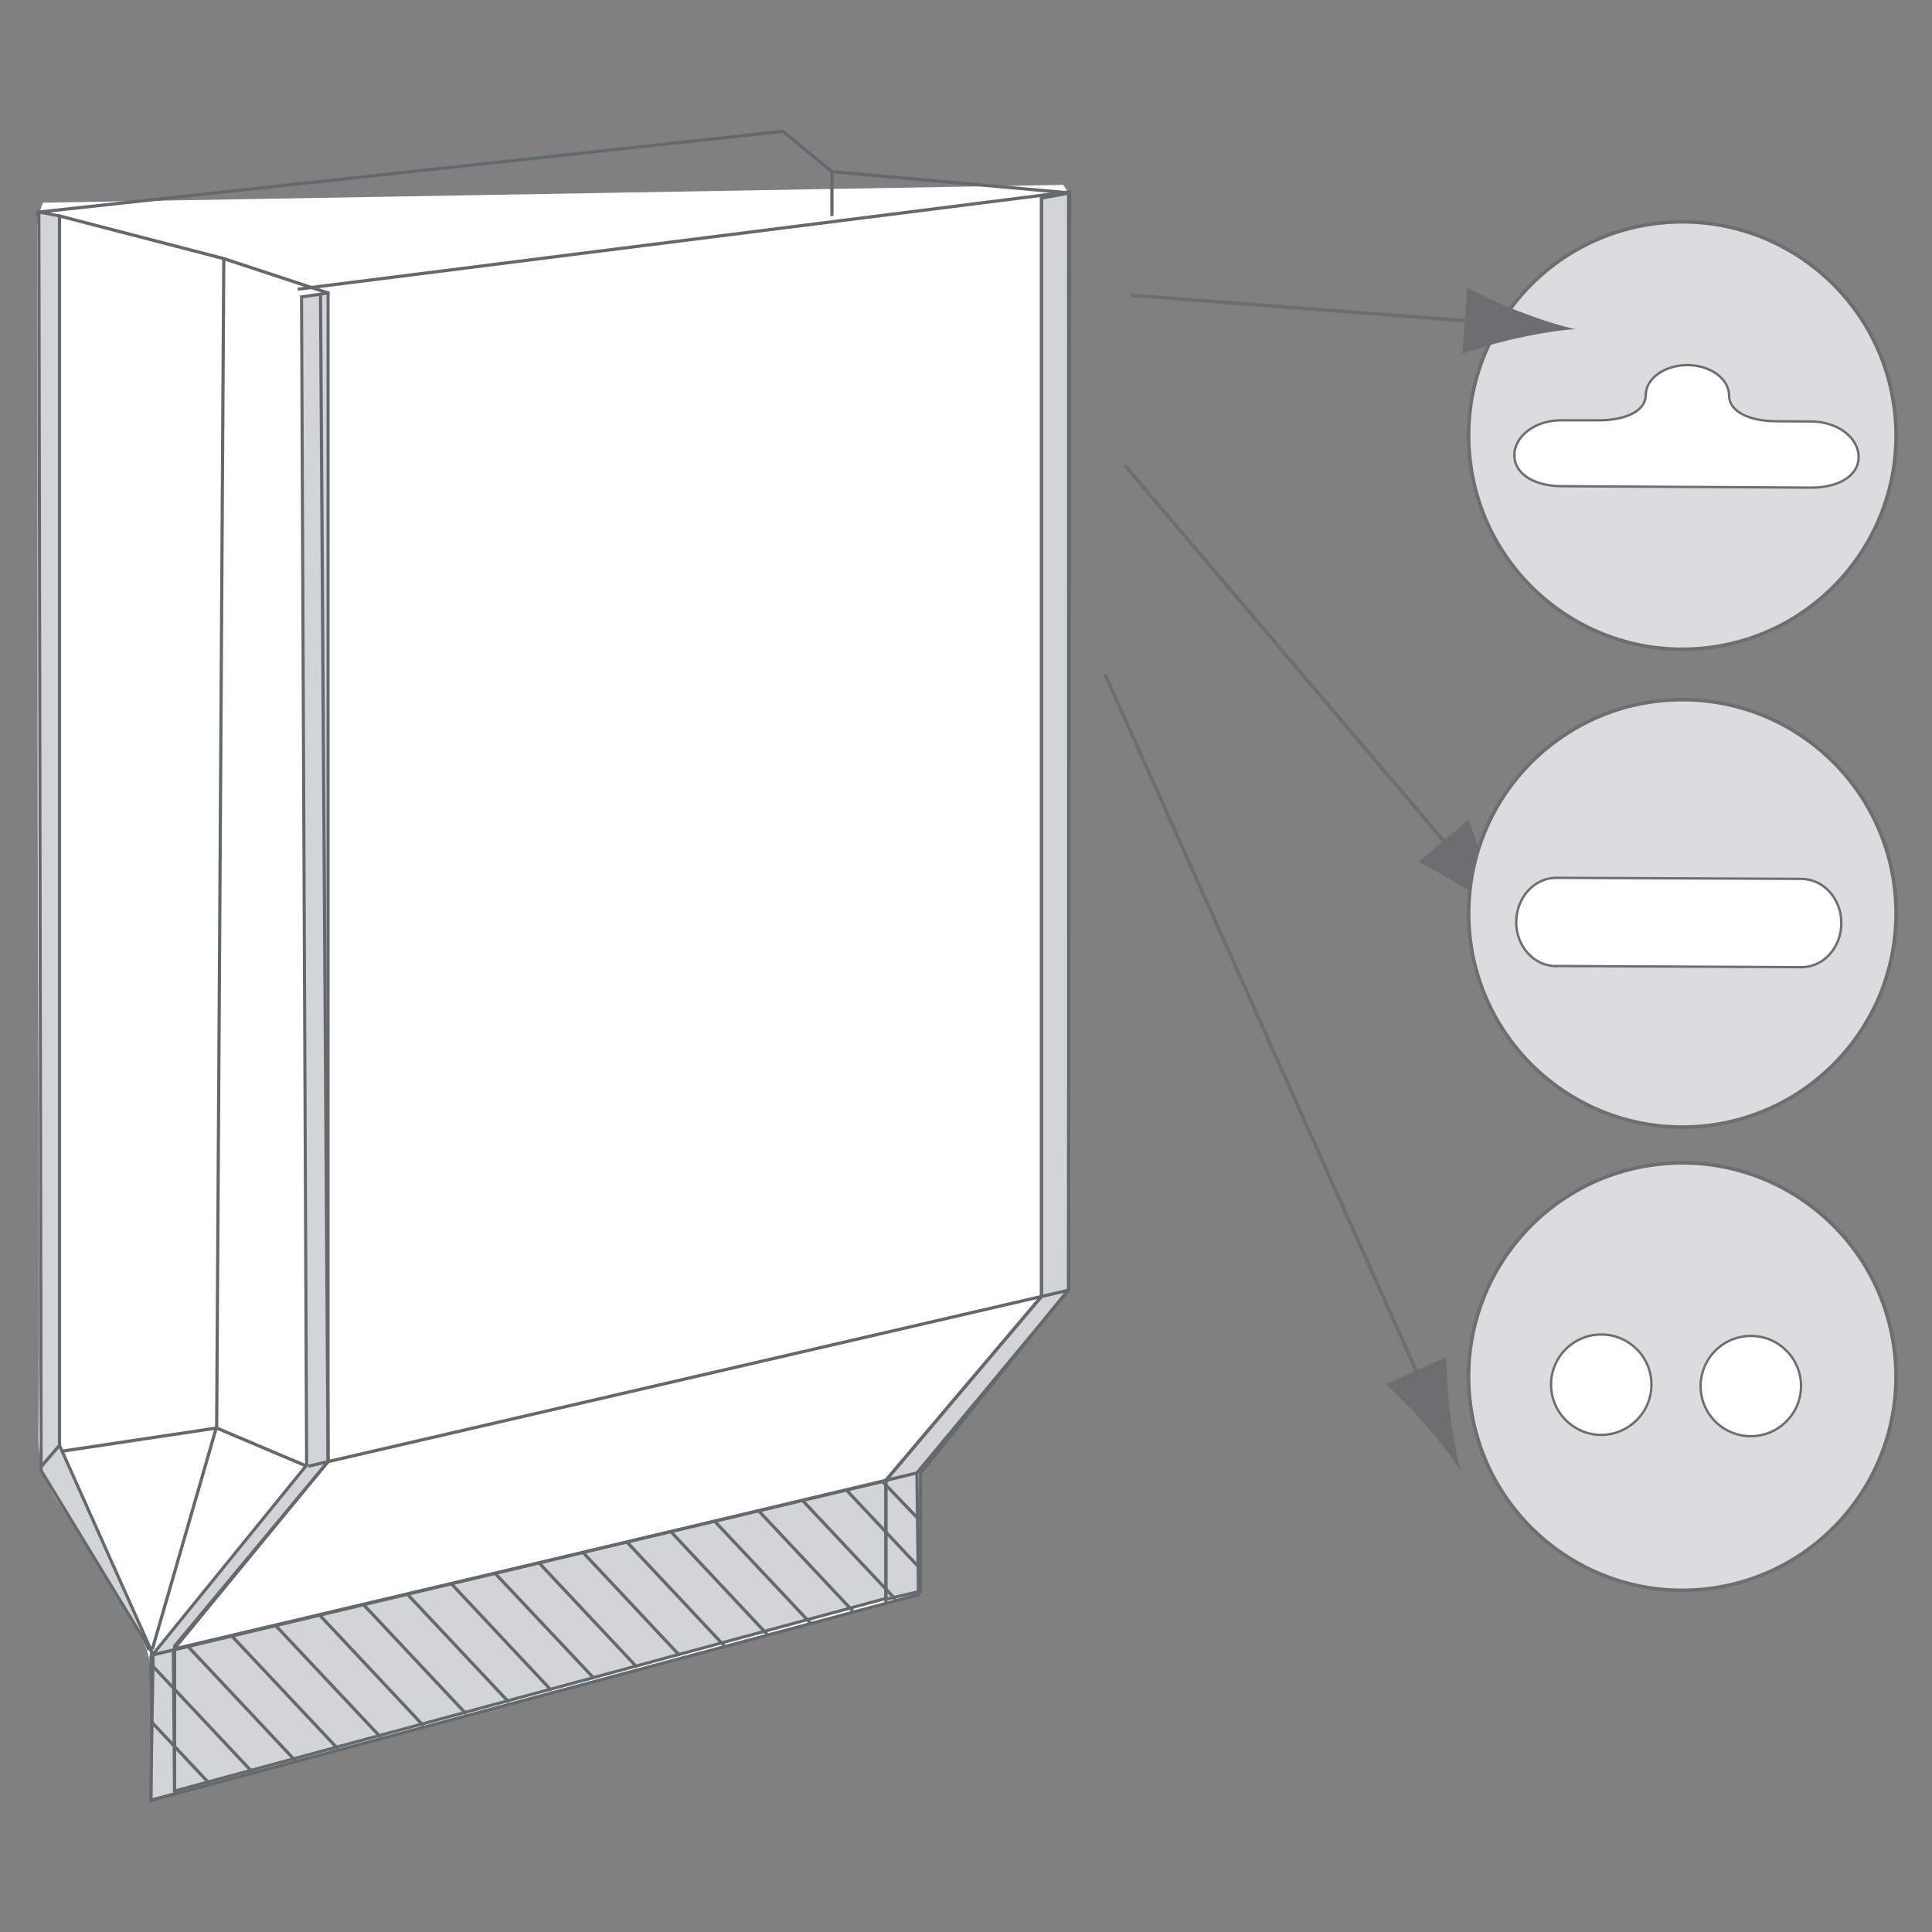
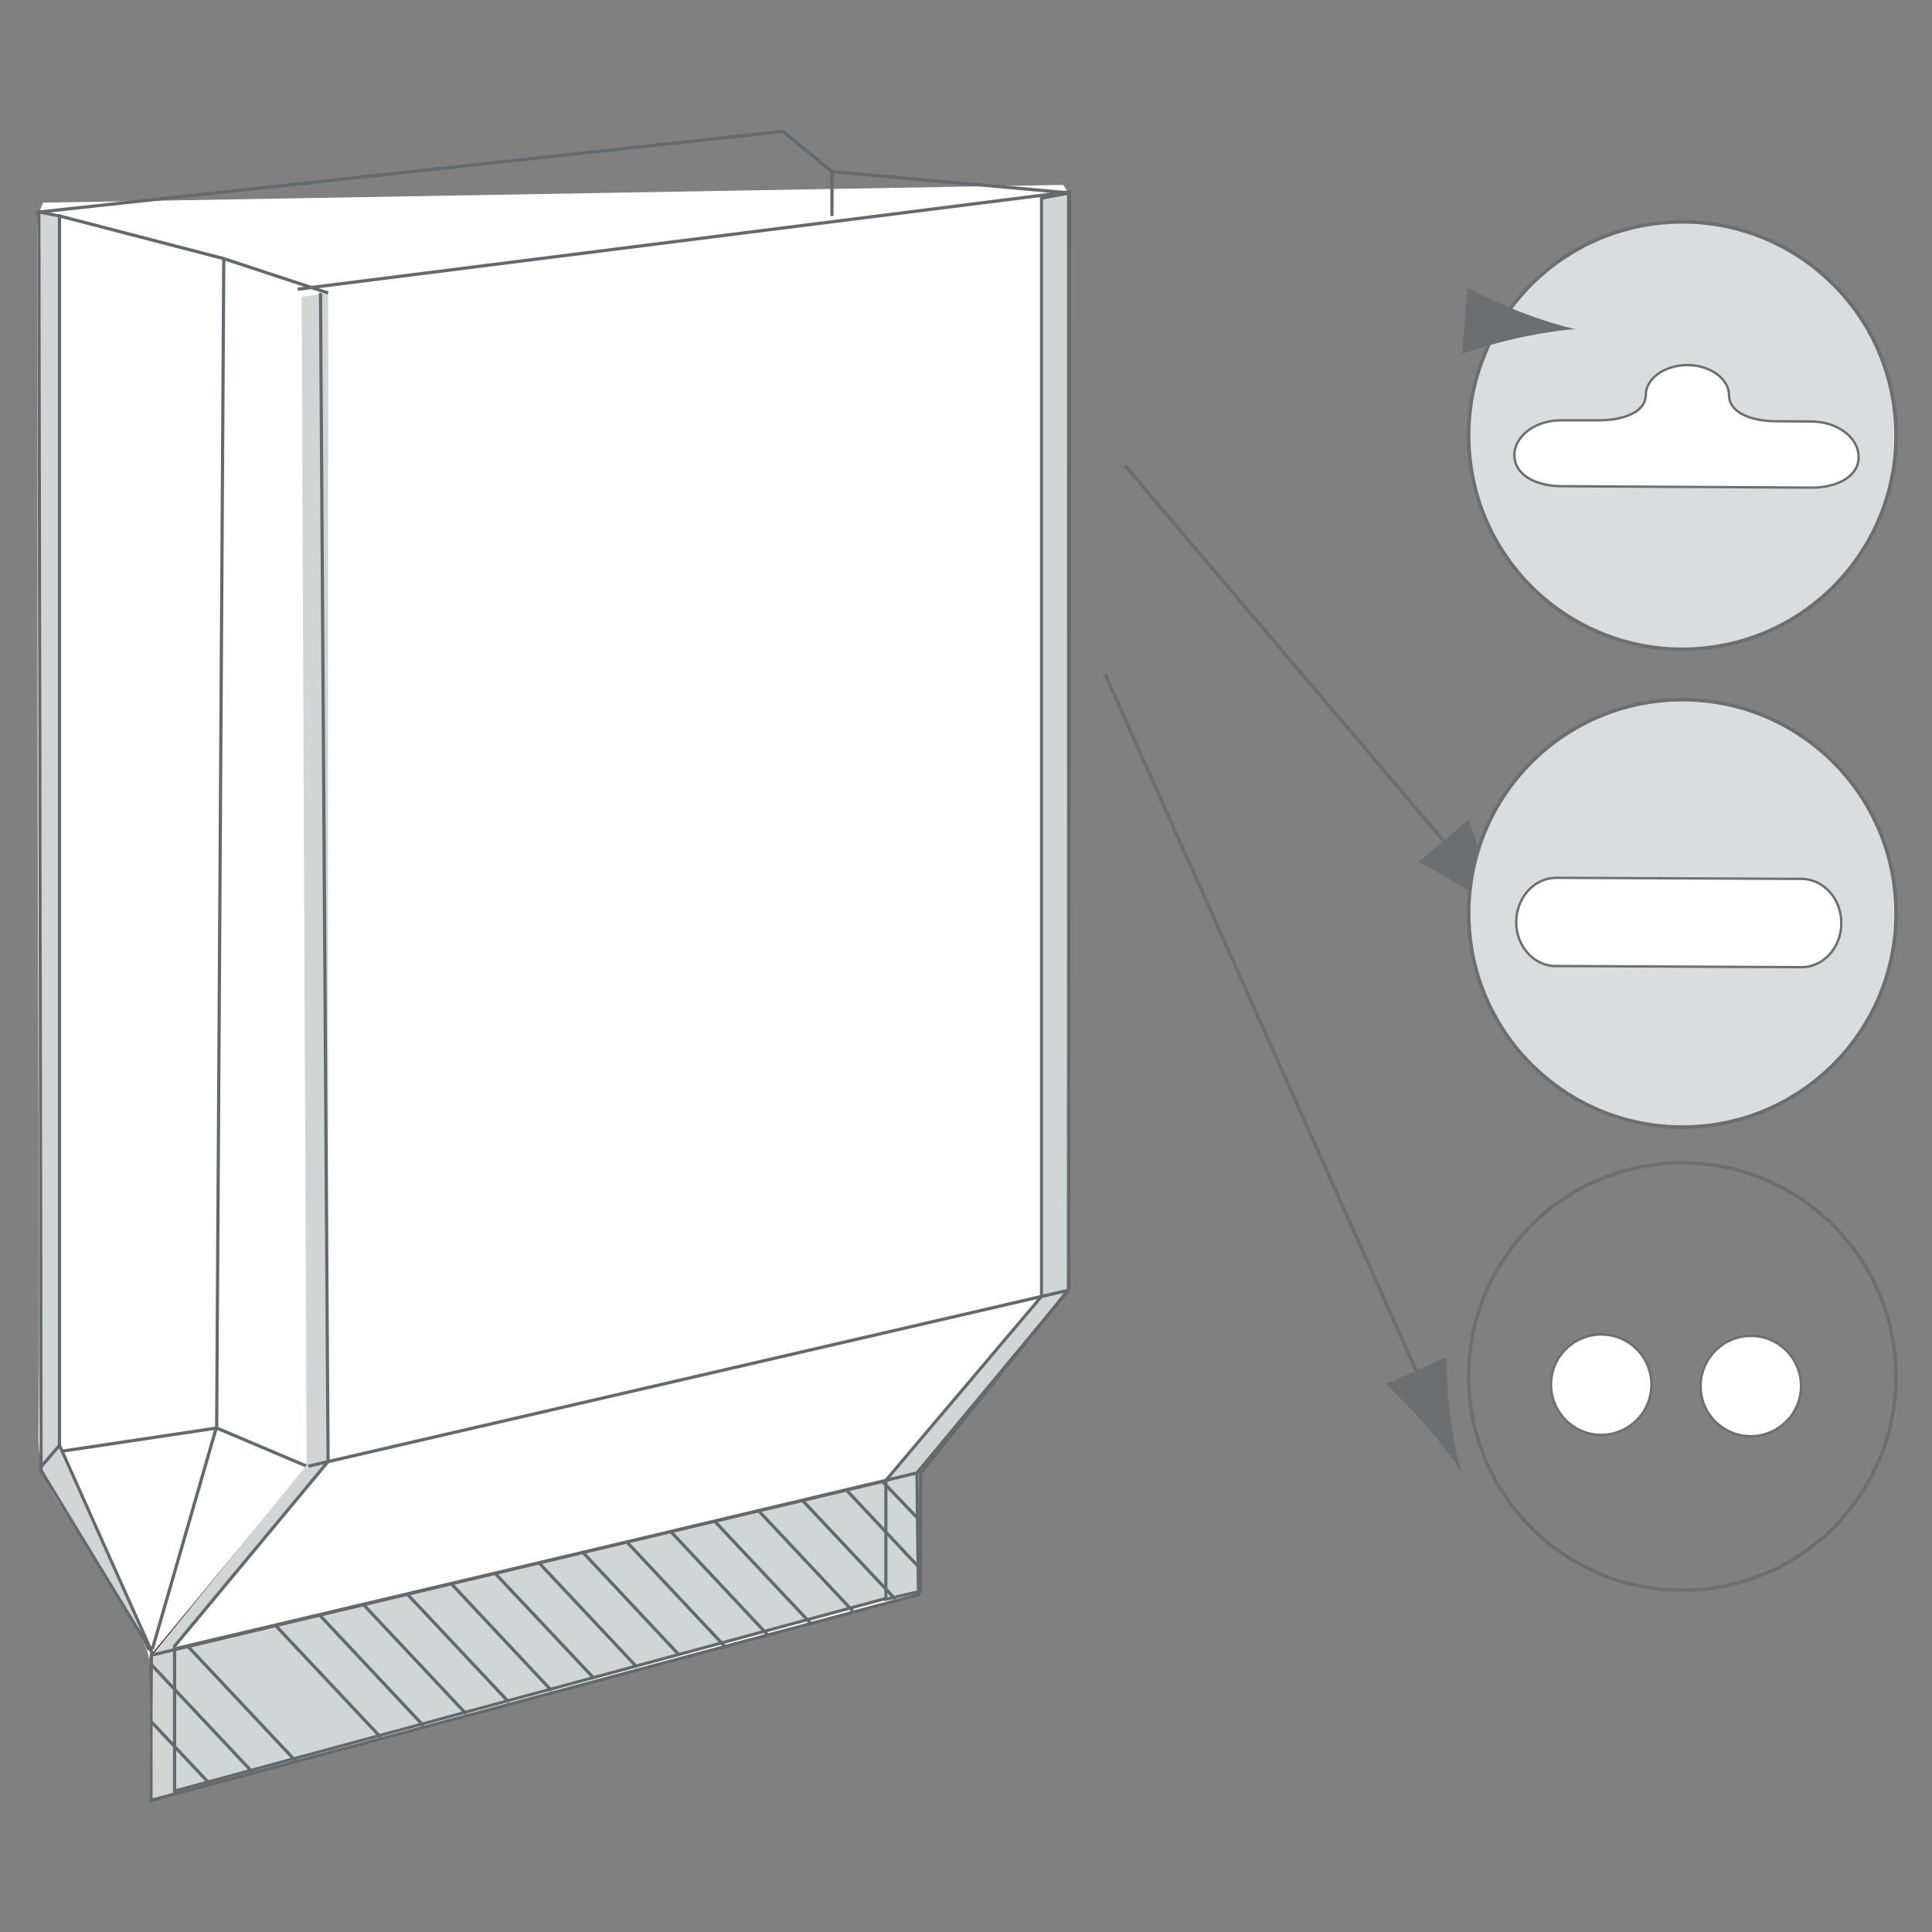
<svg xmlns="http://www.w3.org/2000/svg" id="Layer_1" data-name="Layer 1" viewBox="0 0 163 163">
  <rect x="0" y="0" width="163" height="163" fill="#808080" stroke="none" />
  <defs>
    <style>
      .cls-1 {
        stroke-width: .26px;
      }

      .cls-1, .cls-2, .cls-3, .cls-4, .cls-5, .cls-6 {
        fill: none;
      }

      .cls-1, .cls-3, .cls-5 {
        stroke: #64696d;
      }

      .cls-7, .cls-8 {
        fill: #fff;
      }

      .cls-2 {
        stroke-width: .2px;
      }

      .cls-2, .cls-4 {
        stroke: #6d6e70;
      }

      .cls-8 {
        fill-rule: evenodd;
      }

      .cls-3 {
        stroke-width: .27px;
      }

      .cls-4 {
        stroke-width: .3px;
      }

      .cls-5 {
        stroke-width: .26px;
      }

      .cls-9 {
        fill: #d1d5d6;
      }

      .cls-10 {
        fill: #dbdcdd;
      }

      .cls-11 {
        fill: #6d6e70;
      }

      .cls-6 {
        stroke: #562a23;
        stroke-width: .15px;
      }
    </style>
  </defs>
  <path class="cls-8" d="M3.63,17.1c-.31,.73-.5,1.46-.49,2.28,.03,10.14,.03,30.06,.03,40.2,0,5.79,.01,11.58,.03,17.37,.01,5.81,.04,11.62,.06,17.43,.02,8.89,.09,17.79-.01,26.68-.03,2.05,.43,3.73,1.53,5.44,2.42,3.75,4.66,7.61,7,11.42,.57,.93,.89,1.87,.87,3.02-.07,3.66-.02,7.32-.02,10.98h.14c1.41-.41,2.82-.84,4.24-1.22,19.91-5.34,39.82-10.68,59.74-16,.62-.16,.79-.48,.79-1.07-.01-2.89-.02-5.79,.01-8.69,0-.38,.14-.83,.38-1.12,3.89-4.85,7.82-9.69,11.72-14.54,.22-.28,.29-.69,.39-1.05,.06-.19,0-.41,0-.62,.01-19.49,.03-38.99,.05-58.48,0-.3,.05-.59,.08-.88V16.26c-.16-.22-.34-.43-.47-.66" />
  <polygon class="cls-9" points="12.77 139.57 77.37 124.32 77.2 134.19 12.79 151.63 12.77 139.57" />
  <polygon class="cls-1" points="12.79 151.63 77.2 134.19 77.37 124.31 12.77 139.57 12.79 151.63" />
  <polyline class="cls-6" points="26.01 37.91 26.01 123.7 12.95 139.47" />
  <polyline class="cls-3" points="26.73 124.06 18.28 120.48 4.19 122.59" />
  <line class="cls-3" x1="15.88" y1="138.93" x2="24.92" y2="148.55" />
-   <line class="cls-3" x1="19.56" y1="138.03" x2="28.52" y2="147.56" />
  <line class="cls-3" x1="23.24" y1="137.13" x2="32.12" y2="146.57" />
  <line class="cls-3" x1="27.03" y1="136.33" x2="35.72" y2="145.59" />
  <line class="cls-3" x1="30.63" y1="135.34" x2="39.33" y2="144.6" />
  <line class="cls-3" x1="34.36" y1="134.49" x2="42.93" y2="143.61" />
  <line class="cls-3" x1="38.07" y1="133.61" x2="46.53" y2="142.63" />
  <line class="cls-3" x1="41.77" y1="132.74" x2="50.14" y2="141.63" />
  <line class="cls-3" x1="45.48" y1="131.86" x2="53.74" y2="140.66" />
  <line class="cls-3" x1="49.16" y1="130.95" x2="57.34" y2="139.67" />
  <line class="cls-3" x1="52.92" y1="130.13" x2="61.13" y2="138.88" />
  <line class="cls-3" x1="56.65" y1="129.28" x2="64.73" y2="137.89" />
  <line class="cls-3" x1="60.3" y1="128.35" x2="68.34" y2="136.9" />
  <line class="cls-3" x1="63.99" y1="127.45" x2="71.94" y2="135.91" />
  <line class="cls-6" x1="75.08" y1="124.8" x2="77.45" y2="127.31" />
  <polyline class="cls-6" points="5.02 18.22 5.02 121.94 12.53 139.21" />
  <polygon class="cls-9" points="74.74 124.89 87.87 109.38 87.87 16.72 90.25 16.28 90.15 108.8 77.66 124.3 77.66 134.25 74.74 134.93 74.74 124.89" />
  <polygon class="cls-1" points="90.25 16.28 87.87 16.72 87.87 109.38 74.74 124.89 74.74 134.93 77.66 134.25 77.66 124.3 90.15 108.8 90.25 16.28" />
  <polygon class="cls-9" points="12.92 139.55 25.87 123.61 25.44 25.05 27.69 24.72 27.68 123.3 14.62 139.21 14.72 151.36 12.72 151.86 12.92 139.55" />
-   <polygon class="cls-1" points="25.44 25.05 27.68 24.72 27.68 123.31 14.62 139.21 14.73 151.36 12.72 151.87 12.92 139.55 25.87 123.61 25.44 25.05" />
  <line class="cls-3" x1="74.47" y1="125.01" x2="77.43" y2="128.1" />
  <polygon class="cls-9" points="3.47 124.07 3.28 17.89 5.02 18.22 5.02 121.94 12.92 139.6 3.47 124.07" />
  <polygon class="cls-1" points="3.28 17.89 5.02 18.22 5.02 121.94 12.92 139.6 3.47 124.07 3.28 17.89" />
  <polyline class="cls-3" points="3.38 123.85 5.02 121.94 5.02 18.22 18.88 21.82 18.28 120.35 12.85 139.15" />
  <line class="cls-3" x1="71.4" y1="125.7" x2="77.42" y2="132.11" />
  <polyline class="cls-3" points="12.74 139.75 12.74 151.89 77.49 134.54 77.36 124.27 90.16 108.85 90.16 16.19 25.12 24.4" />
  <line class="cls-3" x1="26.01" y1="123.7" x2="90.16" y2="108.85" />
  <line class="cls-3" x1="67.64" y1="126.52" x2="75.54" y2="134.92" />
  <line class="cls-3" x1="12.84" y1="139.63" x2="77.36" y2="124.27" />
-   <polyline class="cls-3" points="87.87 16.72 87.87 109.38 74.74 124.89 74.74 135.27" />
  <line class="cls-3" x1="12.74" y1="145.23" x2="17.71" y2="150.52" />
  <line class="cls-3" x1="12.74" y1="140.41" x2="21.31" y2="149.53" />
  <polyline class="cls-3" points="27.04 24.72 27.68 123.31 14.73 138.88 14.73 151.36" />
  <line class="cls-5" x1="3.27" y1="18.02" x2="3.03" y2="18.02" />
  <line class="cls-3" x1="27.68" y1="24.72" x2="18.88" y2="21.82" />
  <polyline class="cls-3" points="3.28 17.89 66.04 11.08 70.19 14.48 90.26 16.28" />
  <line class="cls-3" x1="70.19" y1="14.49" x2="70.19" y2="18.22" />
  <line class="cls-4" x1="93.23" y1="56.88" x2="120.24" y2="117.35" />
  <path class="cls-11" d="M122.34,119.27c-.24-1.9-.26-3.19-.32-4.77l-5.1,2.28c.44,.38,2.09,1.98,3.34,3.43,1.34,1.55,2.43,3.01,3.03,4-.34-1.11-.69-2.9-.95-4.93" />
  <line class="cls-4" x1="94.9" y1="39.26" x2="123" y2="72.36" />
  <path class="cls-11" d="M125.56,73.62c-.76-1.76-1.14-2.99-1.64-4.49l-4.26,3.61c.53,.24,2.56,1.32,4.16,2.35,1.72,1.11,3.18,2.21,4.03,2.99-.63-.97-1.47-2.58-2.29-4.46" />
  <path class="cls-10" d="M159.97,77.06c0,9.96-8.08,18.03-18.03,18.03s-18.03-8.07-18.03-18.03,8.07-18.03,18.03-18.03,18.03,8.07,18.03,18.03" />
  <path class="cls-4" d="M159.97,77.06c0,9.96-8.08,18.03-18.03,18.03s-18.03-8.07-18.03-18.03,8.07-18.03,18.03-18.03,18.03,8.07,18.03,18.03Z" />
-   <path class="cls-10" d="M159.97,116.13c0,9.96-8.08,18.03-18.03,18.03s-18.03-8.07-18.03-18.03,8.07-18.03,18.03-18.03,18.03,8.07,18.03,18.03" />
  <circle class="cls-4" cx="141.94" cy="116.13" r="18.03" transform="translate(-10.75 14.55) rotate(-5.65)" />
  <path class="cls-7" d="M131.28,81.51c-1.86,0-3.37-1.67-3.36-3.73,.02-2.06,1.52-3.72,3.38-3.72l20.69,.09c1.86,.01,3.37,1.68,3.36,3.74,0,2.06-1.52,3.72-3.37,3.71l-20.71-.1Z" />
  <path class="cls-2" d="M131.28,81.51c-1.86,0-3.37-1.67-3.36-3.73,.02-2.06,1.52-3.72,3.38-3.72l20.69,.09c1.86,.01,3.37,1.68,3.36,3.74,0,2.06-1.52,3.72-3.37,3.71l-20.71-.1Z" />
  <path class="cls-10" d="M159.97,36.74c0,9.96-8.08,18.03-18.03,18.03s-18.03-8.07-18.03-18.03,8.07-18.03,18.03-18.03,18.03,8.07,18.03,18.03" />
  <circle class="cls-4" cx="141.94" cy="36.74" r="18.03" transform="translate(-2.93 14.16) rotate(-5.65)" />
  <path class="cls-7" d="M147.66,121.17c2.33,.03,4.26-1.84,4.29-4.18,.03-2.33-1.84-4.26-4.18-4.28-2.34-.03-4.25,1.84-4.29,4.17-.04,2.34,1.84,4.26,4.18,4.29" />
  <path class="cls-2" d="M147.66,121.17c2.33,.03,4.26-1.84,4.29-4.18,.03-2.33-1.84-4.26-4.18-4.28-2.34-.03-4.25,1.84-4.29,4.17-.04,2.34,1.84,4.26,4.18,4.29Z" />
  <path class="cls-7" d="M135.03,121.06c2.35,.02,4.26-1.84,4.3-4.18,.03-2.34-1.84-4.26-4.18-4.29-2.34-.03-4.26,1.84-4.29,4.17-.03,2.34,1.84,4.26,4.17,4.3" />
  <path class="cls-2" d="M135.03,121.06c2.35,.02,4.26-1.84,4.3-4.18,.03-2.34-1.84-4.26-4.18-4.29-2.34-.03-4.26,1.84-4.29,4.17-.03,2.34,1.84,4.26,4.17,4.3Z" />
  <path class="cls-7" d="M127.77,38.41c-.01,1.64,1.78,2.6,3.97,2.61l21.07,.12c2.19,.01,3.99-.93,4-2.57,.01-1.64-1.78-3-3.98-3.01l-2.97-.02c-2.19-.01-3.98-.77-3.98-2.17,0-1.4-1.57-2.56-3.5-2.57-1.94,0-3.53,1.13-3.53,2.53-.01,1.4-1.81,2.14-4,2.13h-3.09c-2.19-.03-3.99,1.31-4,2.95" />
  <path class="cls-2" d="M127.77,38.41c-.01,1.64,1.78,2.6,3.97,2.61l21.07,.12c2.19,.01,3.99-.93,4-2.57,.01-1.64-1.78-3-3.98-3.01l-2.97-.02c-2.19-.01-3.98-.77-3.98-2.17,0-1.4-1.57-2.56-3.5-2.57-1.94,0-3.53,1.13-3.53,2.53-.01,1.4-1.81,2.14-4,2.13h-3.09c-2.19-.03-3.99,1.31-4,2.95Z" />
-   <line class="cls-4" x1="95.38" y1="24.91" x2="125.45" y2="27.2" />
  <path class="cls-11" d="M128.15,26.27c-1.78-.69-2.93-1.29-4.35-1.99l-.43,5.57c.55-.21,2.73-.9,4.6-1.31,2-.44,3.8-.71,4.96-.77-1.14-.23-2.88-.77-4.79-1.51" />
</svg>